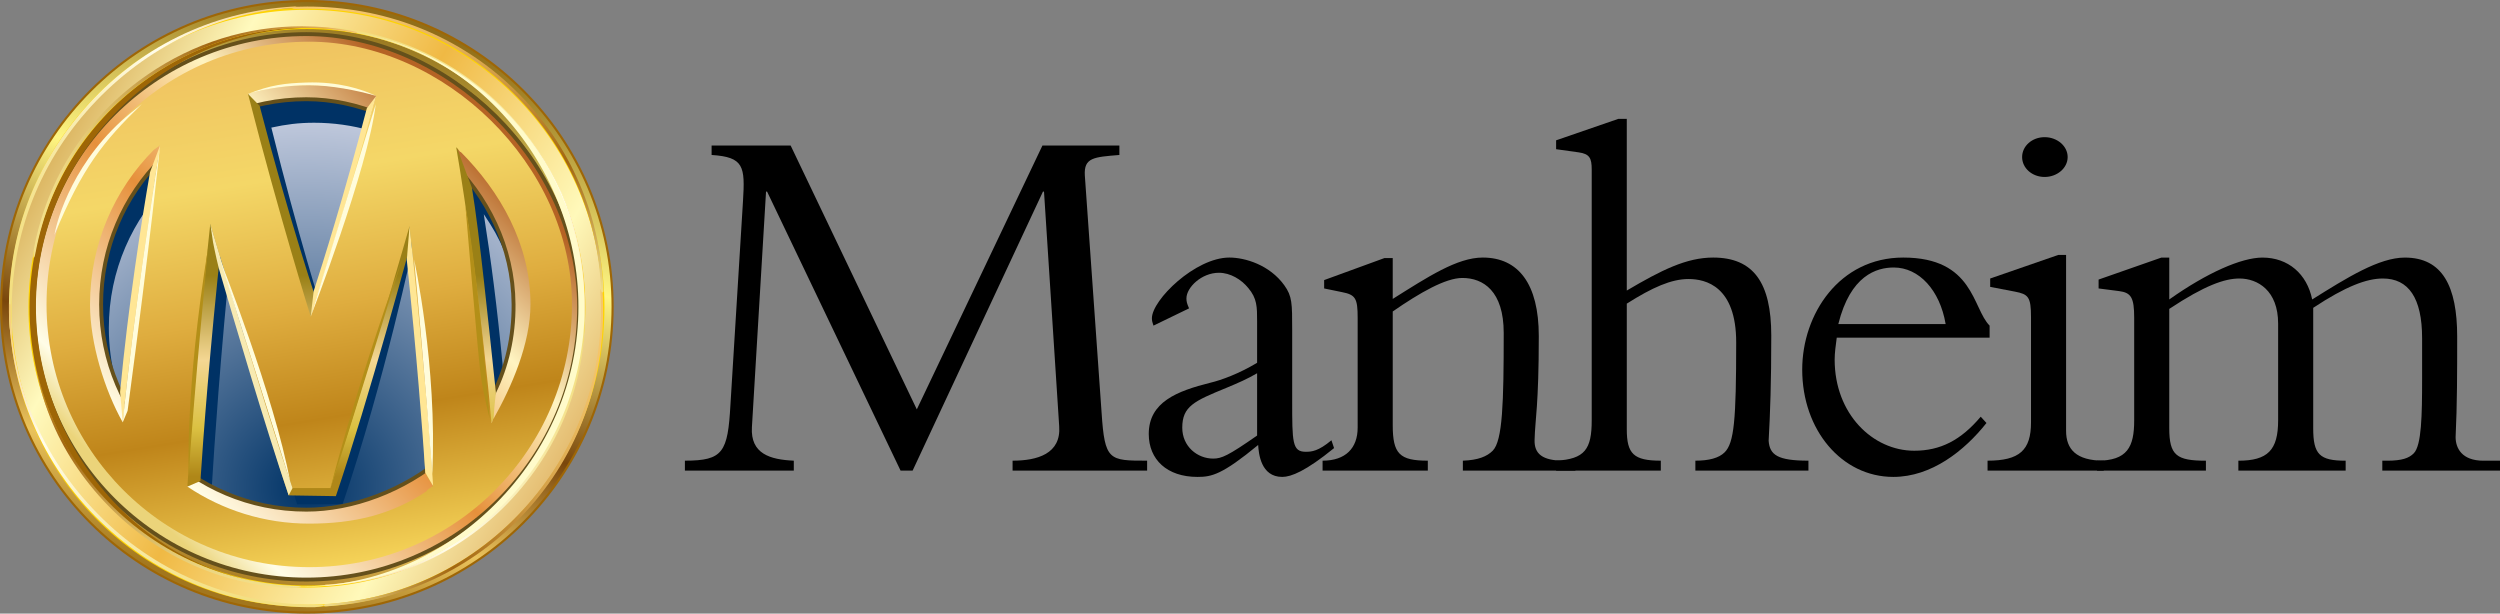
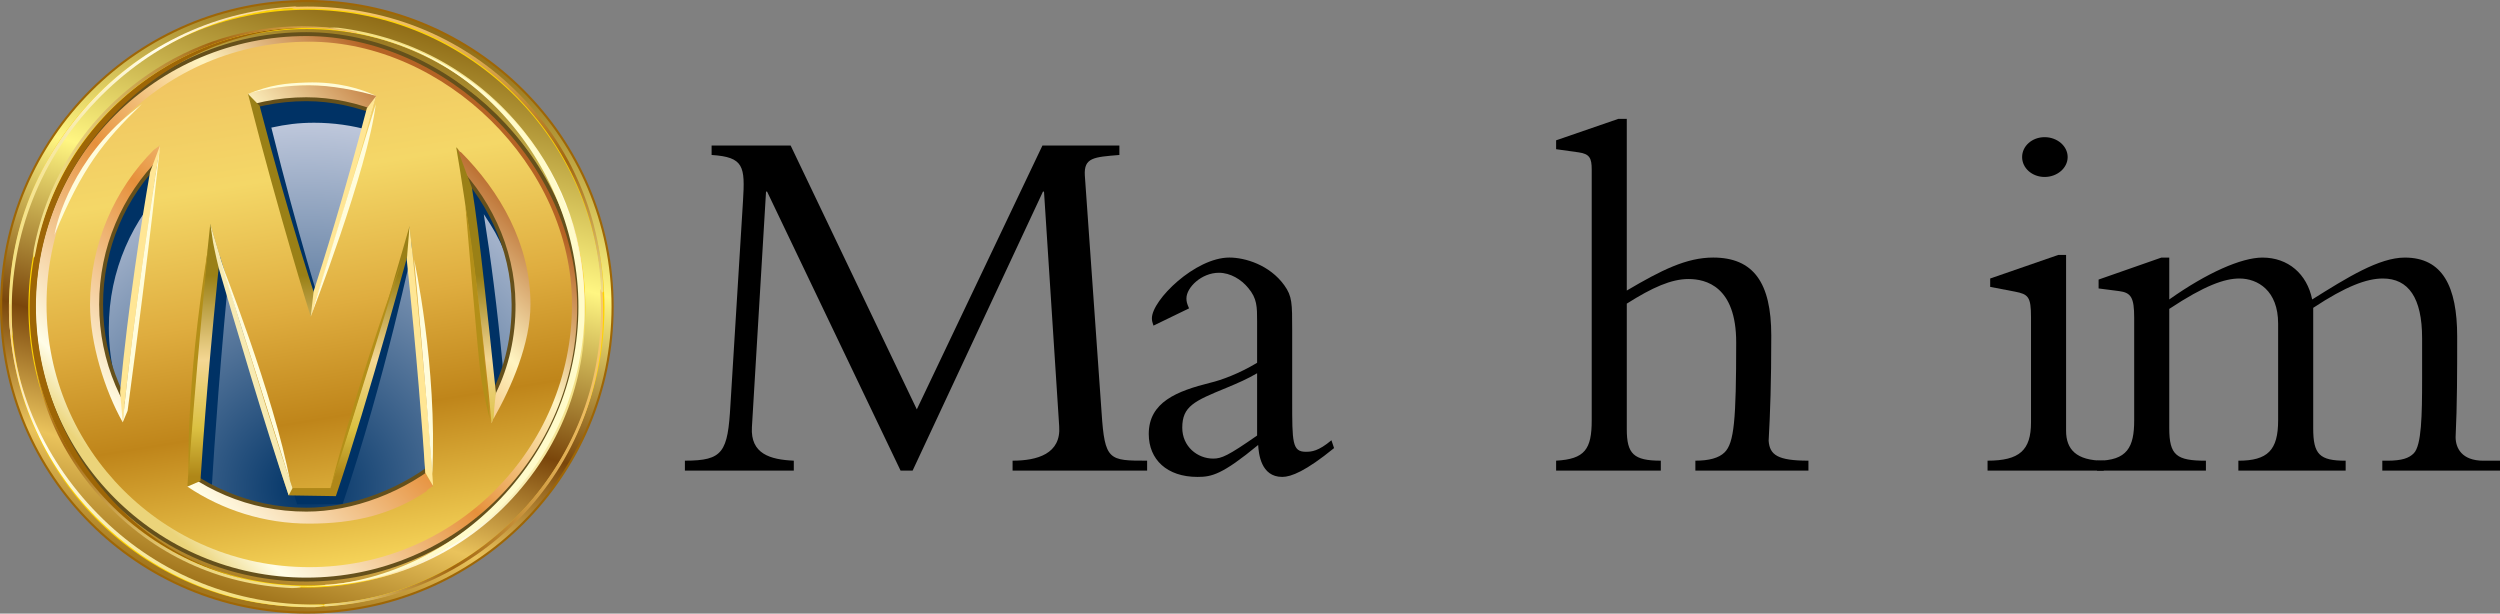
<svg xmlns="http://www.w3.org/2000/svg" xmlns:ns1="http://www.inkscape.org/namespaces/inkscape" xmlns:ns2="http://sodipodi.sourceforge.net/DTD/sodipodi-0.dtd" width="416.005" height="102.106" id="svg2" version="1.1" ns1:version="0.48.2 r9819" ns2:docname="New document 1">
  <rect width="100%" height="100%" fill="#808080" stroke="none" />
  <title id="title3534">Manhein Auctions logo</title>
  <defs id="defs4">
    <linearGradient x1="0" y1="0" x2="1" y2="0" gradientUnits="userSpaceOnUse" gradientTransform="matrix(8.32,-2.12,-2.12,-8.32,70.885,280.635)" spreadMethod="pad" id="linearGradient844">
      <stop style="stop-opacity:1;stop-color:#f2df8a" offset="0" id="stop846" />
      <stop style="stop-opacity:1;stop-color:#a26611" offset="0.466" id="stop848" />
      <stop style="stop-opacity:1;stop-color:#a26611" offset="0.466" id="stop850" />
      <stop style="stop-opacity:1;stop-color:#f6c76d" offset="1" id="stop852" />
    </linearGradient>
    <clipPath clipPathUnits="userSpaceOnUse" id="clipPath820">
      <path ns1:connector-curvature="0" d="m 37.146,218.564 146.518,0 0,83.653 -146.518,0 0,-83.653 z" id="path822" />
    </clipPath>
    <linearGradient x1="0" y1="0" x2="1" y2="0" gradientUnits="userSpaceOnUse" gradientTransform="matrix(0.21,9.207,9.207,-0.21,83.322,274.808)" spreadMethod="pad" id="linearGradient804">
      <stop style="stop-opacity:1;stop-color:#f2df8a" offset="0" id="stop806" />
      <stop style="stop-opacity:1;stop-color:#a26611" offset="0.466" id="stop808" />
      <stop style="stop-opacity:1;stop-color:#a26611" offset="0.466" id="stop810" />
      <stop style="stop-opacity:1;stop-color:#f6c76d" offset="1" id="stop812" />
    </linearGradient>
    <linearGradient x1="0" y1="0" x2="1" y2="0" gradientUnits="userSpaceOnUse" gradientTransform="matrix(0.88,8.295,8.295,-0.88,73.669,265.4)" spreadMethod="pad" id="linearGradient780">
      <stop style="stop-opacity:1;stop-color:#f2df8a" offset="0" id="stop782" />
      <stop style="stop-opacity:1;stop-color:#a26611" offset="0.466" id="stop784" />
      <stop style="stop-opacity:1;stop-color:#a26611" offset="0.466" id="stop786" />
      <stop style="stop-opacity:1;stop-color:#f6c76d" offset="1" id="stop788" />
    </linearGradient>
    <linearGradient x1="0" y1="0" x2="1" y2="0" gradientUnits="userSpaceOnUse" gradientTransform="matrix(-1.427,-7.736,-7.736,1.427,84.438,282.586)" spreadMethod="pad" id="linearGradient758">
      <stop style="stop-opacity:1;stop-color:#f3df80" offset="0" id="stop760" />
      <stop style="stop-opacity:1;stop-color:#fffded" offset="0.522" id="stop762" />
      <stop style="stop-opacity:1;stop-color:#f6c76d" offset="1" id="stop764" />
    </linearGradient>
    <linearGradient x1="0" y1="0" x2="1" y2="0" gradientUnits="userSpaceOnUse" gradientTransform="matrix(0.496,9.483,9.483,-0.496,73.873,264.547)" spreadMethod="pad" id="linearGradient736">
      <stop style="stop-opacity:1;stop-color:#f3df80" offset="0" id="stop738" />
      <stop style="stop-opacity:1;stop-color:#fffded" offset="0.522" id="stop740" />
      <stop style="stop-opacity:1;stop-color:#f6c76d" offset="1" id="stop742" />
    </linearGradient>
    <linearGradient x1="0" y1="0" x2="1" y2="0" gradientUnits="userSpaceOnUse" gradientTransform="matrix(9.211,0,0,-9.211,79.327,269.556)" spreadMethod="pad" id="linearGradient712">
      <stop style="stop-opacity:1;stop-color:#f2df8a" offset="0" id="stop714" />
      <stop style="stop-opacity:1;stop-color:#a26611" offset="0.466" id="stop716" />
      <stop style="stop-opacity:1;stop-color:#a26611" offset="0.466" id="stop718" />
      <stop style="stop-opacity:1;stop-color:#f6c76d" offset="1" id="stop720" />
    </linearGradient>
    <linearGradient x1="0" y1="0" x2="1" y2="0" gradientUnits="userSpaceOnUse" gradientTransform="matrix(-8.585,0,0,8.585,87.946,269.927)" spreadMethod="pad" id="linearGradient690">
      <stop style="stop-opacity:1;stop-color:#f3df80" offset="0" id="stop692" />
      <stop style="stop-opacity:1;stop-color:#fffded" offset="0.522" id="stop694" />
      <stop style="stop-opacity:1;stop-color:#f6c76d" offset="1" id="stop696" />
    </linearGradient>
    <linearGradient x1="0" y1="0" x2="1" y2="0" gradientUnits="userSpaceOnUse" gradientTransform="matrix(9.495,0,0,-9.495,68.93,278.684)" spreadMethod="pad" id="linearGradient668">
      <stop style="stop-opacity:1;stop-color:#f3df80" offset="0" id="stop670" />
      <stop style="stop-opacity:1;stop-color:#fffded" offset="0.522" id="stop672" />
      <stop style="stop-opacity:1;stop-color:#f6c76d" offset="1" id="stop674" />
    </linearGradient>
    <clipPath clipPathUnits="userSpaceOnUse" id="clipPath648">
      <path ns1:connector-curvature="0" d="m 37.146,218.564 146.518,0 0,83.653 -146.518,0 0,-83.653 z" id="path650" />
    </clipPath>
    <linearGradient x1="0" y1="0" x2="1" y2="0" gradientUnits="userSpaceOnUse" gradientTransform="matrix(20.305,-11.462,-11.462,-20.305,69.125,279.636)" spreadMethod="pad" id="linearGradient630">
      <stop style="stop-opacity:1;stop-color:#d09f43" offset="0" id="stop632" />
      <stop style="stop-opacity:1;stop-color:#fffabe" offset="0.208" id="stop634" />
      <stop style="stop-opacity:1;stop-color:#f0b944" offset="0.466" id="stop636" />
      <stop style="stop-opacity:1;stop-color:#fff9ba" offset="0.742" id="stop638" />
      <stop style="stop-opacity:1;stop-color:#d39542" offset="1" id="stop640" />
    </linearGradient>
    <clipPath clipPathUnits="userSpaceOnUse" id="clipPath562">
      <path ns1:connector-curvature="0" d="m 37.146,218.564 146.518,0 0,83.653 -146.518,0 0,-83.653 z" id="path564" />
    </clipPath>
    <linearGradient x1="0" y1="0" x2="1" y2="0" gradientUnits="userSpaceOnUse" gradientTransform="matrix(3.417,-20.311,-20.311,-3.417,77.26,283.648)" spreadMethod="pad" id="linearGradient540">
      <stop style="stop-opacity:1;stop-color:#efbf5f" offset="0" id="stop542" />
      <stop style="stop-opacity:1;stop-color:#f4d767" offset="0.253" id="stop544" />
      <stop style="stop-opacity:1;stop-color:#f4d767" offset="0.253" id="stop546" />
      <stop style="stop-opacity:1;stop-color:#dfad3f" offset="0.466" id="stop548" />
      <stop style="stop-opacity:1;stop-color:#bf851a" offset="0.646" id="stop550" />
      <stop style="stop-opacity:1;stop-color:#f6d459" offset="0.888" id="stop552" />
      <stop style="stop-opacity:1;stop-color:#c28031" offset="1" id="stop554" />
    </linearGradient>
    <linearGradient x1="0" y1="0" x2="1" y2="0" gradientUnits="userSpaceOnUse" gradientTransform="matrix(0,6.625,6.625,0,78.86,268.611)" spreadMethod="pad" id="linearGradient516">
      <stop style="stop-opacity:1;stop-color:#af8718" offset="0" id="stop518" />
      <stop style="stop-opacity:1;stop-color:#dbc142" offset="0.242" id="stop520" />
      <stop style="stop-opacity:1;stop-color:#f4d793" offset="0.579" id="stop522" />
      <stop style="stop-opacity:1;stop-color:#9a8016" offset="1" id="stop524" />
    </linearGradient>
    <clipPath clipPathUnits="userSpaceOnUse" id="clipPath496">
      <path ns1:connector-curvature="0" d="m 37.146,218.564 146.518,0 0,83.653 -146.518,0 0,-83.653 z" id="path498" />
    </clipPath>
    <linearGradient x1="0" y1="0" x2="1" y2="0" gradientUnits="userSpaceOnUse" gradientTransform="matrix(11.166,11.482,11.482,-11.166,72.863,268.163)" spreadMethod="pad" id="linearGradient478">
      <stop style="stop-opacity:1;stop-color:#ebd47a" offset="0" id="stop480" />
      <stop style="stop-opacity:1;stop-color:#fffde7" offset="0.096" id="stop482" />
      <stop style="stop-opacity:1;stop-color:#e6903b" offset="0.466" id="stop484" />
      <stop style="stop-opacity:1;stop-color:#fff4c1" offset="0.742" id="stop486" />
      <stop style="stop-opacity:1;stop-color:#b56324" offset="1" id="stop488" />
    </linearGradient>
    <clipPath clipPathUnits="userSpaceOnUse" id="clipPath458">
      <path ns1:connector-curvature="0" d="m 37.146,218.564 146.518,0 0,83.653 -146.518,0 0,-83.653 z" id="path460" />
    </clipPath>
    <radialGradient fx="0" fy="0" cx="0" cy="0" r="1" gradientUnits="userSpaceOnUse" gradientTransform="matrix(12.481,0,0,-12.481,78.745,268.206)" spreadMethod="pad" id="radialGradient446">
      <stop style="stop-opacity:1;stop-color:#003366" offset="0" id="stop448" />
      <stop style="stop-opacity:1;stop-color:#c4ccdf" offset="1" id="stop450" />
    </radialGradient>
    <clipPath clipPathUnits="userSpaceOnUse" id="clipPath422">
      <path ns1:connector-curvature="0" d="m 37.146,218.564 146.518,0 0,83.653 -146.518,0 0,-83.653 z" id="path424" />
    </clipPath>
    <clipPath clipPathUnits="userSpaceOnUse" id="clipPath410">
      <path ns1:connector-curvature="0" d="m 68.615,264.067 82.672,0 0,20.292 -82.672,0 0,-20.292 z" id="path412" />
    </clipPath>
    <linearGradient x1="0" y1="0" x2="1" y2="0" gradientUnits="userSpaceOnUse" gradientTransform="matrix(-5.343,-18.646,-18.646,5.343,81.442,283.567)" spreadMethod="pad" id="linearGradient390">
      <stop style="stop-opacity:1;stop-color:#916e18" offset="0" id="stop392" />
      <stop style="stop-opacity:1;stop-color:#fff682" offset="0.343" id="stop394" />
      <stop style="stop-opacity:1;stop-color:#fff682" offset="0.343" id="stop396" />
      <stop style="stop-opacity:1;stop-color:#7a460b" offset="0.635" id="stop398" />
      <stop style="stop-opacity:1;stop-color:#eac35c" offset="0.831" id="stop400" />
      <stop style="stop-opacity:1;stop-color:#a2761d" offset="1" id="stop402" />
    </linearGradient>
    <clipPath clipPathUnits="userSpaceOnUse" id="clipPath362">
      <path ns1:connector-curvature="0" d="m 37.146,218.564 146.518,0 0,83.653 -146.518,0 0,-83.653 z" id="path364" />
    </clipPath>
    <linearGradient x1="0" y1="0" x2="1" y2="0" gradientUnits="userSpaceOnUse" gradientTransform="matrix(14.165,-21.404,-21.404,-14.165,72.416,283.802)" spreadMethod="pad" id="linearGradient344">
      <stop style="stop-opacity:1;stop-color:#cb962f" offset="0" id="stop346" />
      <stop style="stop-opacity:1;stop-color:#f2df8a" offset="0.096" id="stop348" />
      <stop style="stop-opacity:1;stop-color:#edad1f" offset="0.466" id="stop350" />
      <stop style="stop-opacity:1;stop-color:#f6c76d" offset="0.742" id="stop352" />
      <stop style="stop-opacity:1;stop-color:#ce8a2e" offset="1" id="stop354" />
    </linearGradient>
    <linearGradient x1="0" y1="0" x2="1" y2="0" gradientUnits="userSpaceOnUse" gradientTransform="matrix(13.744,-12.549,-12.549,-13.744,71.761,280.605)" spreadMethod="pad" id="linearGradient320">
      <stop style="stop-opacity:1;stop-color:#ffeea2" offset="0" id="stop322" />
      <stop style="stop-opacity:1;stop-color:#efb733" offset="0.354" id="stop324" />
      <stop style="stop-opacity:1;stop-color:#fed301" offset="0.73" id="stop326" />
      <stop style="stop-opacity:1;stop-color:#93540b" offset="1" id="stop328" />
    </linearGradient>
    <clipPath clipPathUnits="userSpaceOnUse" id="clipPath296">
      <path ns1:connector-curvature="0" d="m 37.146,218.564 146.518,0 0,83.653 -146.518,0 0,-83.653 z" id="path298" />
    </clipPath>
    <clipPath clipPathUnits="userSpaceOnUse" id="clipPath280">
      <path ns1:connector-curvature="0" d="m 68.615,264.067 82.672,0 0,20.292 -82.672,0 0,-20.292 z" id="path282" />
    </clipPath>
    <clipPath clipPathUnits="userSpaceOnUse" id="clipPath252">
      <path ns1:connector-curvature="0" d="m 37.146,218.564 146.518,0 0,83.653 -146.518,0 0,-83.653 z" id="path254" />
    </clipPath>
  </defs>
  <ns2:namedview id="base" pagecolor="#ffffff" bordercolor="#666666" borderopacity="1.0" ns1:pageopacity="0.0" ns1:pageshadow="2" ns1:zoom="1.0074671" ns1:cx="197.38211" ns1:cy="78.389062" ns1:document-units="px" ns1:current-layer="layer1" showgrid="false" fit-margin-top="0" fit-margin-left="0" fit-margin-right="0" fit-margin-bottom="0" ns1:window-width="1440" ns1:window-height="853" ns1:window-x="-4" ns1:window-y="-4" ns1:window-maximized="1" />
  <g ns1:label="Layer 1" ns1:groupmode="layer" id="layer1" transform="translate(-177.618,-508.645)">
    <g transform="matrix(5.032,0,0,-5.032,-167.653,1939.539)" id="g248">
      <g id="g250" clip-path="url(#clipPath252)">
        <g id="g256" transform="translate(98.396,268.796)">
          <path ns1:connector-curvature="0" d="m 0,0 -4.414,9.226 -0.035,0 -0.467,-7.79 C -4.968,0.554 -4.31,0.363 -3.531,0.329 l 0,-0.329 -3.601,0 0,0.329 c 1.264,0 1.419,0.277 1.506,1.852 l 0.415,6.734 c 0.07,1.142 0.035,1.454 -1.038,1.523 l 0,0.312 2.614,0 4.172,-8.725 4.154,8.725 2.545,0 0,-0.312 C 6.388,10.369 6.059,10.352 6.093,9.763 L 6.647,1.922 C 6.751,0.329 6.89,0.329 8.153,0.329 l 0,-0.329 -4.449,0 0,0.329 c 0.814,0 1.61,0.225 1.541,1.142 L 4.743,9.226 4.708,9.226 0.398,0 0,0 z" style="fill:#000000;fill-opacity:1;fill-rule:nonzero;stroke:none" id="path258" />
        </g>
        <g id="g260" transform="translate(110.186,272.016)">
          <path ns1:connector-curvature="0" d="m 0,0 c -0.329,-0.191 -0.606,-0.312 -1.021,-0.485 -1.056,-0.433 -1.454,-0.606 -1.454,-1.315 0,-0.624 0.502,-1.022 1.021,-1.022 0.277,0 0.485,0.087 1.454,0.762 L 0,0 z m -3.427,1.575 c -0.035,0.104 -0.052,0.156 -0.052,0.243 0,0.605 1.436,2.008 2.562,2.008 0.519,0 1.333,-0.243 1.817,-0.918 C 1.16,2.545 1.16,2.319 1.16,1.419 l 0,-2.319 c 0,-1.385 0,-1.697 0.45,-1.697 0.191,0 0.415,0.018 0.848,0.381 L 2.545,-2.475 C 1.61,-3.237 1.125,-3.428 0.831,-3.428 c -0.71,0 -0.779,0.779 -0.796,1.056 -1.195,-0.986 -1.541,-1.056 -2.008,-1.056 -1.004,0 -1.61,0.571 -1.61,1.42 0,1.056 0.935,1.419 2.042,1.696 0.364,0.087 0.935,0.295 1.541,0.658 l 0,1.368 c 0,0.484 0,0.761 -0.294,1.107 -0.225,0.278 -0.589,0.502 -0.97,0.502 -0.571,0 -1.073,-0.484 -1.073,-0.848 0,-0.104 0.017,-0.173 0.087,-0.329 L -3.427,1.575 z" style="fill:#000000;fill-opacity:1;fill-rule:nonzero;stroke:none" id="path262" />
        </g>
        <g id="g264" transform="translate(114.671,270.302)">
-           <path ns1:connector-curvature="0" d="m 0,0 c 0,-0.952 0.225,-1.177 1.16,-1.177 l 0,-0.329 -3.48,0 0,0.329 c 0.762,0 1.16,0.416 1.16,1.091 l 0,3.635 c 0,0.64 -0.069,0.761 -0.519,0.848 l -0.589,0.121 0,0.277 1.991,0.727 0.277,0 0,-1.35 C 1.16,4.899 2.129,5.54 2.977,5.54 4.154,5.54 4.83,4.674 4.83,2.943 4.83,0.64 4.708,0.191 4.691,-0.485 4.674,-0.952 4.951,-1.177 5.661,-1.177 l 0.38,0 0,-0.329 -3.722,0 0,0.329 C 2.821,-1.16 3.116,-1.039 3.306,-0.848 3.635,-0.519 3.67,0.744 3.67,3.047 3.67,4.432 2.995,4.865 2.302,4.865 1.748,4.865 0.9,4.38 0,3.757 L 0,0 z" style="fill:#000000;fill-opacity:1;fill-rule:nonzero;stroke:none" id="path266" />
-         </g>
+           </g>
        <g id="g268" transform="translate(122.411,270.164)">
          <path ns1:connector-curvature="0" d="m 0,0 c 0,-0.814 0.225,-1.039 1.125,-1.039 l 0,-0.329 -3.462,0 0,0.329 c 0.952,0.052 1.177,0.381 1.177,1.333 l 0,8.292 c 0,0.381 -0.069,0.519 -0.433,0.571 l -0.744,0.104 0,0.294 2.06,0.71 0.277,0 0,-5.678 c 1.143,0.675 1.974,1.091 2.856,1.091 1.333,0 1.922,-0.831 1.922,-2.579 0,-1.576 -0.035,-2.545 -0.087,-3.48 0.035,-0.467 0.295,-0.658 1.316,-0.658 l 0,-0.329 -3.739,0 0,0.329 c 0.45,0 0.779,0.087 0.969,0.277 0.312,0.312 0.381,1.056 0.381,3.635 0,1.853 -1.004,2.095 -1.575,2.095 C 1.472,4.968 0.848,4.691 0,4.154 L 0,0 z" style="fill:#000000;fill-opacity:1;fill-rule:nonzero;stroke:none" id="path270" />
        </g>
        <g id="g272" transform="translate(132.955,273.643)">
-           <path ns1:connector-curvature="0" d="M 0,0 C -0.191,1.125 -0.883,1.87 -1.714,1.87 -2.285,1.87 -3.15,1.61 -3.549,0 L 0,0 z m -3.601,-0.45 c -0.034,-0.26 -0.069,-0.502 -0.069,-0.727 0,-1.8 1.264,-3.012 2.631,-3.012 0.866,0 1.541,0.346 2.199,1.125 l 0.19,-0.208 c -0.727,-0.917 -1.817,-1.783 -3.081,-1.783 -1.697,0 -3.012,1.541 -3.012,3.549 0,1.835 1.229,3.705 3.341,3.705 2.337,0 2.285,-1.68 2.856,-2.251 l 0,-0.398 -5.055,0 z" style="fill:#000000;fill-opacity:1;fill-rule:nonzero;stroke:none" id="path274" />
-         </g>
+           </g>
      </g>
    </g>
    <g transform="matrix(5.032,0,0,-5.032,-167.653,1939.539)" id="g276">
      <g id="g278" clip-path="url(#clipPath280)">
        <g id="g284" transform="translate(136.228,279.823)">
          <path ns1:connector-curvature="0" d="m 0,0 c 0.416,0 0.762,-0.294 0.762,-0.658 0,-0.363 -0.346,-0.658 -0.762,-0.658 -0.415,0 -0.744,0.295 -0.744,0.658 C -0.744,-0.294 -0.415,0 0,0 m 0.71,-9.711 c 0,-0.606 0.329,-0.987 1.246,-0.987 l 0,-0.329 -3.843,0 0,0.329 c 1.056,0 1.437,0.346 1.437,1.264 l 0,3.479 c 0,0.675 -0.087,0.762 -0.537,0.848 l -0.813,0.156 0,0.277 2.25,0.779 0.26,0 0,-5.816 z" style="fill:#000000;fill-opacity:1;fill-rule:nonzero;stroke:none" id="path286" />
        </g>
        <g id="g288" transform="translate(140.35,270.198)">
          <path ns1:connector-curvature="0" d="m 0,0 c 0,-0.9 0.242,-1.074 1.212,-1.074 l 0,-0.328 -3.601,0 0,0.328 c 1.004,0 1.229,0.451 1.229,1.333 l 0,3.393 c 0,0.676 -0.104,0.831 -0.502,0.883 l -0.675,0.087 0,0.294 2.077,0.727 0.26,0 0,-1.385 c 1.246,0.883 2.389,1.385 3.081,1.385 0.848,0 1.472,-0.537 1.645,-1.385 1.16,0.727 2.215,1.385 3.064,1.385 1.246,0 1.731,-0.952 1.731,-2.614 0,-1.107 0,-2.268 -0.052,-3.323 0,-0.364 0.208,-0.78 0.917,-0.78 l 0.554,0 0,-0.328 -3.895,0 0,0.328 0.156,0 c 0.502,0 0.727,0.087 0.883,0.243 0.26,0.259 0.277,1.264 0.277,2.458 l 0,1.35 c 0,1.333 -0.45,1.974 -1.298,1.974 -0.537,0 -1.23,-0.26 -2.303,-0.97 L 4.76,0 c 0,-0.866 0.208,-1.074 1.073,-1.074 l 0,-0.328 -3.548,0 0,0.328 c 0.969,0 1.315,0.347 1.315,1.333 l 0,3.203 C 3.6,4.552 2.925,4.951 2.319,4.951 1.835,4.951 1.177,4.726 0,3.946 L 0,0 z" style="fill:#000000;fill-opacity:1;fill-rule:nonzero;stroke:none" id="path290" />
        </g>
      </g>
    </g>
    <g transform="matrix(5.032,0,0,-5.032,-167.653,1939.539)" id="g292">
      <g id="g294" clip-path="url(#clipPath296)">
        <g id="g300" transform="translate(69.306,274.108)">
          <path ns1:connector-curvature="0" d="m 0,0 c 0,-5.261 4.265,-9.525 9.526,-9.525 5.261,0 9.526,4.264 9.526,9.525 0,5.261 -4.265,9.526 -9.526,9.526 C 4.265,9.526 0,5.261 0,0" style="fill:#6e420b;fill-opacity:1;fill-rule:nonzero;stroke:none" id="path302" />
        </g>
        <g id="g304" transform="translate(69.094,274.32)">
          <path ns1:connector-curvature="0" d="m 0,0 c 0,-5.26 4.265,-9.525 9.526,-9.525 5.261,0 9.527,4.265 9.527,9.525 0,5.261 -4.266,9.526 -9.527,9.526 C 4.265,9.526 0,5.261 0,0" style="fill:#fffde9;fill-opacity:1;fill-rule:nonzero;stroke:none" id="path306" />
        </g>
      </g>
    </g>
    <g transform="matrix(5.032,0,0,-5.032,-167.653,1939.539)" id="g308">
      <g id="g310">
        <g id="g316">
          <g id="g318">
            <path ns1:connector-curvature="0" d="m 69.235,274.214 c 0,-5.263 4.265,-9.526 9.527,-9.526 l 0,0 c 5.261,0 9.525,4.263 9.525,9.526 l 0,0 c 0,5.26 -4.264,9.525 -9.525,9.525 l 0,0 c -5.262,0 -9.527,-4.265 -9.527,-9.525" style="fill:url(#linearGradient320);stroke:none" id="path330" />
          </g>
        </g>
      </g>
    </g>
    <g transform="matrix(5.032,0,0,-5.032,-167.653,1939.539)" id="g332">
      <g id="g334">
        <g id="g340">
          <g id="g342">
            <path ns1:connector-curvature="0" d="m 69.665,274.214 c 0,-5.025 4.072,-9.097 9.097,-9.097 l 0,0 c 5.024,0 9.097,4.072 9.097,9.097 l 0,0 c 0,5.024 -4.073,9.097 -9.097,9.097 l 0,0 c -5.025,0 -9.097,-4.073 -9.097,-9.097" style="fill:url(#linearGradient344);stroke:none" id="path356" />
          </g>
        </g>
      </g>
    </g>
    <g transform="matrix(5.032,0,0,-5.032,-167.653,1939.539)" id="g358">
      <g id="g360" clip-path="url(#clipPath362)">
        <g id="g366" transform="translate(69.664,274.214)">
          <path ns1:connector-curvature="0" d="m 0,0 c 0,-5.025 4.073,-9.097 9.098,-9.097 5.024,0 9.097,4.072 9.097,9.097 0,5.024 -4.073,9.097 -9.097,9.097 C 4.073,9.097 0,5.024 0,0 z" style="fill:none;stroke:#fed301;stroke-width:0.068;stroke-linecap:butt;stroke-linejoin:miter;stroke-miterlimit:4;stroke-opacity:1;stroke-dasharray:none" id="path368" />
        </g>
        <g id="g370" transform="translate(78.751,266.894)">
          <path ns1:connector-curvature="0" d="m 0,0 c -4.042,0 -7.32,3.277 -7.32,7.32 0,4.04 3.278,7.317 7.32,7.317 3.748,0 7.319,-3.425 7.319,-7.317 C 7.319,3.277 4.041,0 0,0 m 0,15.563 c -4.553,0 -8.245,-3.691 -8.245,-8.243 0,-4.554 3.692,-8.246 8.245,-8.246 4.552,0 8.243,3.692 8.243,8.246 0,4.552 -3.691,8.243 -8.243,8.243" style="fill:#000000;fill-opacity:1;fill-rule:nonzero;stroke:none" id="path372" />
        </g>
        <g id="g374" transform="translate(78.751,266.894)">
          <path ns1:connector-curvature="0" d="m 0,0 c -4.042,0 -7.32,3.277 -7.32,7.32 0,4.04 3.278,7.317 7.32,7.317 3.748,0 7.319,-3.425 7.319,-7.317 C 7.319,3.277 4.041,0 0,0 z m 0,15.563 c -4.553,0 -8.245,-3.691 -8.245,-8.243 0,-4.554 3.692,-8.246 8.245,-8.246 4.552,0 8.243,3.692 8.243,8.246 0,4.552 -3.691,8.243 -8.243,8.243 z" style="fill:none;stroke:#f0e9b6;stroke-width:0.11;stroke-linecap:butt;stroke-linejoin:miter;stroke-miterlimit:4;stroke-opacity:1;stroke-dasharray:none" id="path376" />
        </g>
      </g>
    </g>
    <g transform="matrix(5.032,0,0,-5.032,-167.653,1939.539)" id="g378">
      <g id="g380">
        <g id="g386">
          <g id="g388">
            <path ns1:connector-curvature="0" d="m 68.651,274.214 c 0,-5.585 4.526,-10.112 10.111,-10.112 l 0,0 c 5.583,0 10.11,4.527 10.11,10.112 l 0,0 c 0,5.583 -4.527,10.11 -10.11,10.11 l 0,0 c -5.585,0 -10.111,-4.527 -10.111,-10.11 m 1.214,0 c 0,4.913 3.984,8.896 8.897,8.896 l 0,0 c 4.913,0 8.896,-3.983 8.896,-8.896 l 0,0 c 0,-4.913 -3.983,-8.897 -8.896,-8.897 l 0,0 c -4.913,0 -8.897,3.984 -8.897,8.897" style="fill:url(#linearGradient390);stroke:none" id="path404" />
          </g>
        </g>
      </g>
    </g>
    <g transform="matrix(5.032,0,0,-5.032,-167.653,1939.539)" id="g406">
      <g id="g408" clip-path="url(#clipPath410)">
        <g id="g414" transform="translate(78.762,265.318)">
          <path ns1:connector-curvature="0" d="m 0,0 c -4.914,0 -8.897,3.983 -8.897,8.896 0,4.913 3.983,8.897 8.897,8.897 4.913,0 8.896,-3.984 8.896,-8.897 C 8.896,3.983 4.913,0 0,0 z m 0,19.007 c -5.585,0 -10.111,-4.527 -10.111,-10.111 0,-5.584 4.526,-10.111 10.111,-10.111 5.584,0 10.111,4.527 10.111,10.111 0,5.584 -4.527,10.111 -10.111,10.111 z" style="fill:none;stroke:#9e6606;stroke-width:0.071;stroke-linecap:butt;stroke-linejoin:miter;stroke-miterlimit:4;stroke-opacity:1;stroke-dasharray:none" id="path416" />
        </g>
      </g>
    </g>
    <g transform="matrix(5.032,0,0,-5.032,-167.653,1939.539)" id="g418">
      <g id="g420" clip-path="url(#clipPath422)">
        <g id="g426" transform="translate(84.016,279.299)">
          <path ns1:connector-curvature="0" d="m 0,0 c 1.306,-1.31 2.312,-3.054 2.312,-5.052 0,-1.295 -0.796,-2.681 -1.391,-3.734 0.595,1.053 1.22,2.484 1.22,3.779 0,1.997 -1.008,3.739 -2.314,5.051 L 0,0 z" style="fill:#fffcdb;fill-opacity:1;fill-rule:nonzero;stroke:none" id="path428" />
        </g>
        <g id="g430" transform="translate(82.938,268.289)">
          <path ns1:connector-curvature="0" d="m 0,0 c 0,0 -0.222,-0.131 -0.218,-0.174 -1.154,-0.773 -2.387,-1.072 -3.88,-1.072 1.988,-0.181 3.339,0.526 3.684,0.785 C -0.069,-0.203 0,0 0,0" style="fill:#fffcdb;fill-opacity:1;fill-rule:nonzero;stroke:none" id="path432" />
        </g>
      </g>
    </g>
    <g transform="matrix(5.032,0,0,-5.032,-167.653,1939.539)" id="g434">
      <g id="g436">
        <g id="g442">
          <g id="g444">
            <path ns1:connector-curvature="0" d="m 71.959,274.292 c 0,-3.748 3.039,-6.787 6.788,-6.787 l 0,0 c 2.985,0 6.851,2.456 6.851,6.787 l 0,0 c 0,3.572 -3.456,6.786 -6.851,6.786 l 0,0 c -3.749,0 -6.788,-3.038 -6.788,-6.786" style="fill:url(#radialGradient446);stroke:none" id="path452" />
          </g>
        </g>
      </g>
    </g>
    <g transform="matrix(5.032,0,0,-5.032,-167.653,1939.539)" id="g454">
      <g id="g456" clip-path="url(#clipPath458)">
        <g id="g462" transform="translate(79.265,274.086)">
          <path ns1:connector-curvature="0" d="m 0,0 c 0,0 -0.793,2.487 -1.677,6.053 0.476,0.105 0.904,0.161 1.413,0.161 C 0.377,6.214 1,6.125 1.589,5.957 0.714,2.444 0,0 0,0 M 6.05,1.923 C 5.818,2.805 5.416,3.616 4.877,4.32 4.085,5.358 3.002,6.159 1.748,6.605 1.04,6.856 0.276,6.993 -0.518,6.993 -1.004,6.993 -1.478,6.942 -1.933,6.845 -3.011,6.617 -3.991,6.133 -4.815,5.461 -6.335,4.217 -7.306,2.326 -7.306,0.207 c 0,-0.882 0.168,-1.724 0.474,-2.496 -0.142,0.548 -0.219,1.124 -0.219,1.716 0,1.901 0.781,3.618 2.039,4.85 -0.299,-1.854 -0.746,-4.962 -0.982,-8.082 0.614,-0.839 1.42,-1.53 2.347,-2.014 l 0,-0.026 c 0.085,1.397 0.284,4.336 0.664,8.07 0,0 1.06,-5.213 2.157,-8.629 l 1.504,0 c 1.402,4.125 2.33,8.541 2.33,8.541 0.326,-3.201 0.393,-5.871 0.494,-7.434 0.92,0.719 2.038,2.203 2.49,3.296 C 5.773,0.299 5.588,1.645 5.348,3.19 5.671,2.706 5.8,2.481 6.05,1.923" style="fill:#003265;fill-opacity:1;fill-rule:nonzero;stroke:none" id="path464" />
        </g>
      </g>
    </g>
    <g transform="matrix(5.032,0,0,-5.032,-167.653,1939.539)" id="g466">
      <g id="g468">
        <g id="g474">
          <g id="g476">
            <path ns1:connector-curvature="0" d="m 69.727,274.214 c 0,-4.983 4.038,-9.02 9.02,-9.02 l 0,0 c 4.979,0 9.018,4.037 9.018,9.02 l 0,0 c 0,4.802 -4.391,9.018 -9.018,9.018 l 0,0 c -4.982,0 -9.02,-4.039 -9.02,-9.018 m 2.232,0.078 c 0,3.76 3.026,6.786 6.788,6.786 l 0,0 c 3.407,0 6.825,-2.985 6.851,-6.786 l 0,0 c 0.032,-4.341 -3.855,-6.787 -6.851,-6.787 l 0,0 c -3.762,0 -6.788,3.026 -6.788,6.787" style="fill:url(#linearGradient478);stroke:none" id="path490" />
          </g>
        </g>
      </g>
    </g>
    <g transform="matrix(5.032,0,0,-5.032,-167.653,1939.539)" id="g492">
      <g id="g494" clip-path="url(#clipPath496)">
        <g id="g500" transform="translate(78.747,267.505)">
          <path ns1:connector-curvature="0" d="m 0,0 c -3.761,0 -6.788,3.026 -6.788,6.787 0,3.76 3.027,6.786 6.788,6.786 3.407,0 6.825,-2.986 6.851,-6.786 C 6.883,2.445 2.996,0 0,0 z m 0,15.726 c -4.982,0 -9.021,-4.038 -9.021,-9.017 0,-4.983 4.039,-9.021 9.021,-9.021 4.979,0 9.019,4.038 9.019,9.021 0,4.802 -4.392,9.017 -9.019,9.017 z" style="fill:none;stroke:#65501b;stroke-width:0.129;stroke-linecap:butt;stroke-linejoin:miter;stroke-miterlimit:4;stroke-opacity:1;stroke-dasharray:none" id="path502" />
        </g>
      </g>
    </g>
    <g transform="matrix(5.032,0,0,-5.032,-167.653,1939.539)" id="g504">
      <g id="g506">
        <g id="g512">
          <g id="g514">
            <path ns1:connector-curvature="0" d="m 79.125,274.291 c 0,0 -0.928,2.728 -1.924,6.567 l 0,0 -0.385,0.396 -2.712,-0.985 c 0,0 -1.019,-5.087 -1.398,-10.173 l 0,0 2.105,-1.829 0.432,0.187 c 0.092,1.427 0.307,4.329 0.705,7.999 l 0,0 c 0,0 1.133,-5.297 2.213,-8.476 l 0,0 1.561,-0.025 c 1.079,3.177 2.494,8.412 2.494,8.412 l 0,0 c 0.573,-5.276 0.764,-8.964 0.764,-8.964 l 0,0 1.958,3.114 c 0.022,0.453 0.077,0.846 0.077,0.846 l 0,0 c -0.233,2.178 -0.546,5.308 -0.793,6.784 l 0,0 c 0,0 -0.355,0.935 -0.451,1.221 l 0,0 c -0.179,0.547 0.12,0.836 0.12,0.836 l 0,0 -2.665,1.53 c -1.08,-4.324 -2.101,-7.44 -2.101,-7.44" style="fill:url(#linearGradient516);stroke:none" id="path526" />
          </g>
        </g>
      </g>
    </g>
    <g transform="matrix(5.032,0,0,-5.032,-167.653,1939.539)" id="g528">
      <g id="g530">
        <g id="g536">
          <g id="g538">
            <path ns1:connector-curvature="0" d="m 70.154,274.292 c 0,-4.799 3.888,-8.688 8.686,-8.688 l 0,0 c 4.801,0 8.69,3.889 8.69,8.688 l 0,0 c 0,4.621 -4.242,8.688 -8.69,8.688 l 0,0 c -4.798,0 -8.686,-3.889 -8.686,-8.688 m 6.662,6.962 c 0.642,0.186 1.321,0.287 2.024,0.287 l 0,0 c 0.706,0 1.383,-0.101 2.026,-0.287 l 0,0 0.189,-0.067 c -1.183,-3.859 -2.165,-7.298 -2.165,-7.298 l 0,0 c 0,0 -1.04,3.32 -2.074,7.365 m -5.224,-6.962 c 0,1.997 0.809,3.806 2.114,5.116 l 0,0 0.203,0.143 c -0.292,-1.725 -0.947,-5.741 -1.235,-9.159 l 0,0 c -0.593,1.052 -1.082,2.606 -1.082,3.9 m 13.274,-3.918 c -0.285,3.353 -0.867,7.401 -1.161,9.092 l 0,0 c -0.007,0.046 0.032,-0.007 0.071,-0.06 l 0,0 c 0.037,-0.051 0.073,-0.104 0.067,-0.063 l 0,0 c 1.306,-1.311 2.314,-3.054 2.314,-5.051 l 0,0 c 0,-1.294 -0.625,-2.725 -1.219,-3.778 l 0,0 c -0.003,0.024 -0.02,-0.023 -0.036,-0.07 l 0,0 c -0.013,-0.039 -0.027,-0.077 -0.033,-0.077 l 0,0 c -0.001,0 -0.002,0.002 -0.003,0.007 m -10.055,-2.107 c 0.078,1.28 0.328,4.726 0.757,8.692 l 0,0 c 0,0 1.638,-5.562 2.72,-8.741 l 0,0 1.254,0 c 1.381,4.324 2.616,8.664 2.616,8.664 l 0,0 c 0.398,-3.65 0.428,-6.716 0.52,-8.15 l 0,0 c 0.005,-0.073 0.26,-0.443 0.26,-0.443 l 0,0 c 0,0 -0.222,-0.131 -0.218,-0.174 l 0,0 c -1.155,-0.773 -2.387,-1.072 -3.88,-1.072 l 0,0 c -1.49,0 -2.876,0.451 -4.029,1.224" style="fill:url(#linearGradient540);stroke:none" id="path556" />
          </g>
        </g>
      </g>
    </g>
    <g transform="matrix(5.032,0,0,-5.032,-167.653,1939.539)" id="g558">
      <g id="g560" clip-path="url(#clipPath562)">
        <g id="g566" transform="translate(72.674,270.393)">
          <path ns1:connector-curvature="0" d="M 0,0 C 0.364,3.709 1.031,7.762 1.235,9.158 L 0.902,8.271 C 0.612,6.599 0.182,3.869 -0.088,1.006 L 0,0 z" style="fill:#ffe694;fill-opacity:1;fill-rule:nonzero;stroke:none" id="path568" />
        </g>
        <g id="g570" transform="translate(75.569,276.958)">
          <path ns1:connector-curvature="0" d="M 0,0 C 0,0 1.638,-5.562 2.719,-8.74 L 2.592,-8.982 C 1.812,-6.687 0.79,-3.221 0.281,-1.471 0.172,-1.03 0.092,-0.616 0.092,-0.616 L 0,0 z" style="fill:#f7eab1;fill-opacity:1;fill-rule:nonzero;stroke:none" id="path572" />
        </g>
        <g id="g574" transform="translate(78.891,273.889)">
          <path ns1:connector-curvature="0" d="M 0,0 C 0,0 1.081,3.322 2.164,7.298 L 1.854,6.887 C 1.103,3.999 0.393,1.751 0.096,0.841 L 0,0 z" style="fill:#ffe694;fill-opacity:1;fill-rule:nonzero;stroke:none" id="path576" />
        </g>
        <g id="g578" transform="translate(82.159,276.882)">
          <path ns1:connector-curvature="0" d="M 0,0 C 0.431,-3.965 0.7,-7.314 0.779,-8.593 L 0.52,-8.151 c -0.095,1.413 -0.285,3.911 -0.612,7.03 L 0,0 z" style="fill:#ffe694;fill-opacity:1;fill-rule:nonzero;stroke:none" id="path580" />
        </g>
        <g id="g582" transform="translate(81.055,281.187)">
          <path ns1:connector-curvature="0" d="M 0,0 C -0.472,0.223 -1.248,0.478 -2.308,0.443 -3.012,0.42 -3.495,0.364 -4.239,0.066 -3.597,0.253 -2.917,0.353 -2.215,0.353 -1.509,0.353 -0.643,0.187 0,0" style="fill:#fffcd7;fill-opacity:1;fill-rule:nonzero;stroke:none" id="path584" />
        </g>
        <g id="g586" transform="translate(72.835,270.775)">
          <path ns1:connector-curvature="0" d="M 0,0 -0.161,-0.382 C 0.204,3.327 0.87,7.379 1.074,8.776 1.074,8.776 0.771,5.758 0,0" style="fill:#fffcdb;fill-opacity:1;fill-rule:nonzero;stroke:none" id="path588" />
        </g>
        <g id="g590" transform="translate(75.886,275.796)">
          <path ns1:connector-curvature="0" d="M 0,0 2.322,-7.351 C 1.807,-4.558 0,0 0,0" style="fill:#fffcdb;fill-opacity:1;fill-rule:nonzero;stroke:none" id="path592" />
        </g>
        <g id="g594" transform="translate(82.309,275.779)">
          <path ns1:connector-curvature="0" d="M 0,0 C 0.284,-2.961 0.601,-7.092 0.601,-7.092 0.774,-3.524 0,0 0,0" style="fill:#fffcdb;fill-opacity:1;fill-rule:nonzero;stroke:none" id="path596" />
        </g>
        <g id="g598" transform="translate(70.417,276.596)">
          <path ns1:connector-curvature="0" d="M 0,0 C 0,0 0.038,-0.034 0,0 0.915,2.21 1.599,3.068 2.89,4.323 L 2.532,4.036 C 0.658,2.521 0.081,0.512 0,0 -0.082,-0.512 0,0 0,0" style="fill:#fffcdb;fill-opacity:1;fill-rule:nonzero;stroke:none" id="path600" />
        </g>
        <g id="g602" transform="translate(81.041,280.916)">
          <path ns1:connector-curvature="0" d="M 0,0 C -0.258,-2.149 -2.15,-7.026 -2.15,-7.026 L 0,0 z" style="fill:#fffcdb;fill-opacity:1;fill-rule:nonzero;stroke:none" id="path604" />
        </g>
        <g id="g606" transform="translate(74.855,268.668)">
          <path ns1:connector-curvature="0" d="M 0,0 C 0.172,2.665 0.645,7.523 0.645,7.523 -0.128,2.751 0,0 0,0" style="fill:#b38f18;fill-opacity:1;fill-rule:nonzero;stroke:none" id="path608" />
        </g>
        <g id="g610" transform="translate(84.806,270.514)">
          <path ns1:connector-curvature="0" d="m 0,0 c -0.414,5.18 -0.8,7.028 -0.8,7.028 0,0 0.429,-5.115 0.516,-5.672 C -0.199,0.795 0,0 0,0" style="fill:#b38f18;fill-opacity:1;fill-rule:nonzero;stroke:none" id="path612" />
        </g>
        <g id="g614" transform="translate(79.542,268.218)">
          <path ns1:connector-curvature="0" d="M 0,0 C 0.556,1.652 2.36,7.542 2.36,7.542 0.772,3.114 0,0 0,0" style="fill:#b38f18;fill-opacity:1;fill-rule:nonzero;stroke:none" id="path616" />
        </g>
      </g>
    </g>
    <g transform="matrix(5.032,0,0,-5.032,-167.653,1939.539)" id="g618">
      <g id="g620">
        <g id="g626">
          <g id="g628">
-             <path ns1:connector-curvature="0" d="m 68.955,274.197 c 0,-5.453 4.391,-9.872 9.808,-9.872 l 0,0 c 5.417,0 9.807,4.419 9.807,9.872 l 0,0 c 0,5.451 -4.39,9.872 -9.807,9.872 l 0,0 c -5.417,0 -9.808,-4.421 -9.808,-9.872 m 0.633,0 c 0,5.099 4.108,9.234 9.175,9.234 l 0,0 c 5.067,0 9.173,-4.135 9.173,-9.234 l 0,0 c 0,-5.102 -4.106,-9.234 -9.173,-9.234 l 0,0 c -5.067,0 -9.175,4.132 -9.175,9.234" style="fill:url(#linearGradient630);stroke:none" id="path642" />
-           </g>
+             </g>
        </g>
      </g>
    </g>
    <g transform="matrix(5.032,0,0,-5.032,-167.653,1939.539)" id="g644">
      <g id="g646" clip-path="url(#clipPath648)">
        <g id="g652" transform="translate(78.763,264.963)">
          <path ns1:connector-curvature="0" d="m 0,0 c -5.067,0 -9.175,4.133 -9.175,9.234 0,5.1 4.108,9.234 9.175,9.234 5.067,0 9.174,-4.134 9.174,-9.234 C 9.174,4.133 5.067,0 0,0 z m 0,19.106 c -5.417,0 -9.807,-4.421 -9.807,-9.872 0,-5.452 4.39,-9.872 9.807,-9.872 5.417,0 9.807,4.42 9.807,9.872 0,5.451 -4.39,9.872 -9.807,9.872 z" style="fill:none;stroke:#fed301;stroke-width:0.068;stroke-linecap:butt;stroke-linejoin:miter;stroke-miterlimit:4;stroke-opacity:1;stroke-dasharray:none" id="path654" />
        </g>
      </g>
    </g>
    <g transform="matrix(5.032,0,0,-5.032,-167.653,1939.539)" id="g656">
      <g id="g658">
        <g id="g664">
          <g id="g666">
            <path ns1:connector-curvature="0" d="m 78.259,284.139 c -2.664,-0.168 -5.104,-1.373 -6.87,-3.392 l 0,0 c -1.767,-2.021 -2.625,-4.527 -2.459,-7.216 l 0,0 c 0.002,-0.031 0.044,-0.307 0.076,-0.305 l 0,0 c 0.03,10e-4 0.017,0.194 0.014,0.225 l 0,0 c -0.163,2.659 0.708,5.223 2.454,7.219 l 0,0 c 1.746,1.997 4.151,3.256 6.786,3.421 l 0,0 c 0.031,0.002 0.167,-0.002 0.165,0.031 l 0,0 c -10e-4,0.016 -0.039,0.021 -0.078,0.021 l 0,0 c -0.036,0 -0.074,-0.004 -0.088,-0.004" style="fill:url(#linearGradient668);stroke:none" id="path676" />
          </g>
        </g>
      </g>
    </g>
    <g transform="matrix(5.032,0,0,-5.032,-167.653,1939.539)" id="g678">
      <g id="g680">
        <g id="g686">
          <g id="g688">
            <path ns1:connector-curvature="0" d="m 87.864,274.658 c 0.149,-2.404 -0.639,-4.723 -2.218,-6.527 l 0,0 c -1.579,-1.806 -3.754,-2.943 -6.135,-3.094 l 0,0 c -0.028,-10e-4 -0.153,0.003 -0.15,-0.026 l 0,0 c 10e-4,-0.03 0.122,-0.018 0.151,-0.016 l 0,0 c 2.409,0.152 4.615,1.241 6.211,3.066 l 0,0 c 1.597,1.827 2.373,4.093 2.222,6.524 l 0,0 c -10e-4,0.03 -0.04,0.277 -0.068,0.277 l 0,0 c -0.028,-0.001 -0.015,-0.176 -0.013,-0.204" style="fill:url(#linearGradient690);stroke:none" id="path698" />
          </g>
        </g>
      </g>
    </g>
    <g transform="matrix(5.032,0,0,-5.032,-167.653,1939.539)" id="g700">
      <g id="g702">
        <g id="g708">
          <g id="g710">
            <path ns1:connector-curvature="0" d="m 88.502,274.806 c -0.032,-0.002 -0.037,-0.081 -0.034,-0.112 l 0,0 c 0.161,-2.588 -0.695,-5.086 -2.412,-7.03 l 0,0 c -1.716,-1.945 -4.062,-3.116 -6.652,-3.277 l 0,0 c -0.03,-0.002 -0.078,-0.017 -0.076,-0.049 l 0,0 c 10e-4,-0.031 0.039,-0.033 0.069,-0.031 l 0,0 c 2.619,0.163 5.008,1.315 6.744,3.283 l 0,0 c 1.736,1.967 2.56,4.518 2.397,7.135 l 0,0 c -0.002,0.032 -0.005,0.081 -0.033,0.081 l 0,0 c -10e-4,0 -0.002,0 -0.003,0" style="fill:url(#linearGradient712);stroke:none" id="path722" />
          </g>
        </g>
      </g>
    </g>
    <g transform="matrix(5.032,0,0,-5.032,-167.653,1939.539)" id="g724">
      <g id="g726">
        <g id="g732">
          <g id="g734">
            <path ns1:connector-curvature="0" d="m 68.913,274.149 c 0.028,-2.669 1.104,-5.169 3.028,-7.038 l 0,0 c 1.926,-1.869 4.384,-2.858 7.078,-2.832 l 0,0 c 0.032,0 0.31,0.028 0.309,0.059 l 0,0 c 0,0.032 -0.195,0.027 -0.225,0.027 l 0,0 c -2.663,-0.024 -5.179,0.979 -7.081,2.827 l 0,0 c -1.903,1.849 -3.033,4.316 -3.061,6.954 l 0,0 c -0.001,0.033 0.009,0.169 -0.023,0.169 l 0,0 c -0.031,-10e-4 -0.026,-0.135 -0.025,-0.166" style="fill:url(#linearGradient736);stroke:none" id="path744" />
          </g>
        </g>
      </g>
    </g>
    <g transform="matrix(5.032,0,0,-5.032,-167.653,1939.539)" id="g746">
      <g id="g748">
        <g id="g754">
          <g id="g756">
            <path ns1:connector-curvature="0" d="m 79.511,283.426 c -0.002,-0.028 0.174,-0.048 0.203,-0.052 l 0,0 c 2.435,-0.302 4.615,-1.515 6.14,-3.414 l 0,0 c 1.353,-1.685 2.093,-3.737 2.046,-5.845 l 0,0 c -0.005,-0.267 0.043,-0.214 0.048,0.082 l 0,0 c 0.039,2.102 -0.661,4.143 -2.011,5.826 l 0,0 c -1.543,1.922 -3.674,3.113 -6.138,3.418 l 0,0 c -0.012,0.002 -0.071,0.005 -0.131,0.005 l 0,0 c -0.076,0 -0.155,-0.005 -0.157,-0.02" style="fill:url(#linearGradient758);stroke:none" id="path766" />
          </g>
        </g>
      </g>
    </g>
    <g transform="matrix(5.032,0,0,-5.032,-167.653,1939.539)" id="g768">
      <g id="g770">
        <g id="g776">
          <g id="g778">
            <path ns1:connector-curvature="0" d="m 69.665,274.214 c 0,0.014 0,0.021 0,0.021 l 0,0 c 0,0 0,-0.007 0,-0.021 m 2.364,-6.405 c 1.648,-1.78 3.819,-2.791 6.252,-2.898 l 0,0 c 0.029,-10e-4 0.281,0.011 0.282,0.039 l 0,0 c 0.002,0.029 -0.173,0.034 -0.203,0.034 l 0,0 c -2.404,0.107 -4.627,1.135 -6.255,2.895 l 0,0 c -1.629,1.76 -2.542,3.951 -2.44,6.335 l 0,0 c -0.103,-2.411 0.716,-4.624 2.364,-6.405" style="fill:url(#linearGradient780);stroke:none" id="path790" />
          </g>
        </g>
      </g>
    </g>
    <g transform="matrix(5.032,0,0,-5.032,-167.653,1939.539)" id="g792">
      <g id="g794">
        <g id="g800">
          <g id="g802">
            <path ns1:connector-curvature="0" d="m 78.363,284.134 c -0.032,-0.002 -0.083,-0.004 -0.081,-0.036 l 0,0 c 0.001,-0.03 0.08,-0.036 0.111,-0.035 l 0,0 c 2.592,0.102 5.069,-0.81 6.974,-2.571 l 0,0 c 1.904,-1.761 3.022,-4.133 3.125,-6.725 l 0,0 c 10e-4,-0.031 0.015,-0.079 0.046,-0.078 l 0,0 c 0.031,0.002 0.036,0.038 0.034,0.069 l 0,0 c -0.104,2.622 -1.202,5.036 -3.129,6.816 l 0,0 c -1.826,1.687 -4.194,2.568 -6.667,2.568 l 0,0 c -0.138,0 -0.275,-0.003 -0.413,-0.008" style="fill:url(#linearGradient804);stroke:none" id="path814" />
          </g>
        </g>
      </g>
    </g>
    <g transform="matrix(5.032,0,0,-5.032,-167.653,1939.539)" id="g816">
      <g id="g818" clip-path="url(#clipPath820)">
        <g id="g824" transform="translate(77.364,265.087)">
          <path ns1:connector-curvature="0" d="m 0,0 c -4.856,0.747 -8.204,5.651 -7.457,10.507 0.747,4.857 5.409,8.494 10.266,7.748 -5.008,0.77 -9.697,-2.693 -10.472,-7.733 C -8.439,5.482 -5.008,0.771 0,0" style="fill:#9e6606;fill-opacity:1;fill-rule:nonzero;stroke:none" id="path826" />
        </g>
        <g id="g828" transform="translate(87.84,272.801)">
          <path ns1:connector-curvature="0" d="M 0,0 C 0.775,5.04 -2.655,9.751 -7.664,10.522 -2.807,9.774 0.546,4.904 -0.201,0.048 -0.947,-4.808 -5.615,-8.481 -10.472,-7.733 -5.464,-8.503 -0.775,-5.042 0,0" style="fill:#fffbca;fill-opacity:1;fill-rule:nonzero;stroke:none" id="path830" />
        </g>
      </g>
    </g>
    <g transform="matrix(5.032,0,0,-5.032,-167.653,1939.539)" id="g832">
      <g id="g834">
        <g id="g840">
          <g id="g842">
            <path ns1:connector-curvature="0" d="m 73.499,281.893 c -1.998,-1.375 -3.31,-3.381 -3.765,-5.773 l 0,0 c -0.006,-0.027 -0.03,-0.279 -0.002,-0.284 l 0,0 c 0.028,-0.005 0.059,0.167 0.064,0.195 l 0,0 c 0.449,2.365 1.785,4.416 3.761,5.776 l 0,0 c 1.976,1.36 4.364,1.925 6.709,1.482 l 0,0 c 0.028,-0.005 0.147,-0.038 0.153,-0.01 l 0,0 c 0.004,0.028 -0.116,0.047 -0.144,0.053 l 0,0 c -0.559,0.106 -1.122,0.158 -1.68,0.158 l 0,0 c -1.805,0 -3.569,-0.547 -5.096,-1.597" style="fill:url(#linearGradient844);stroke:none" id="path854" />
          </g>
        </g>
      </g>
    </g>
  </g>
</svg>